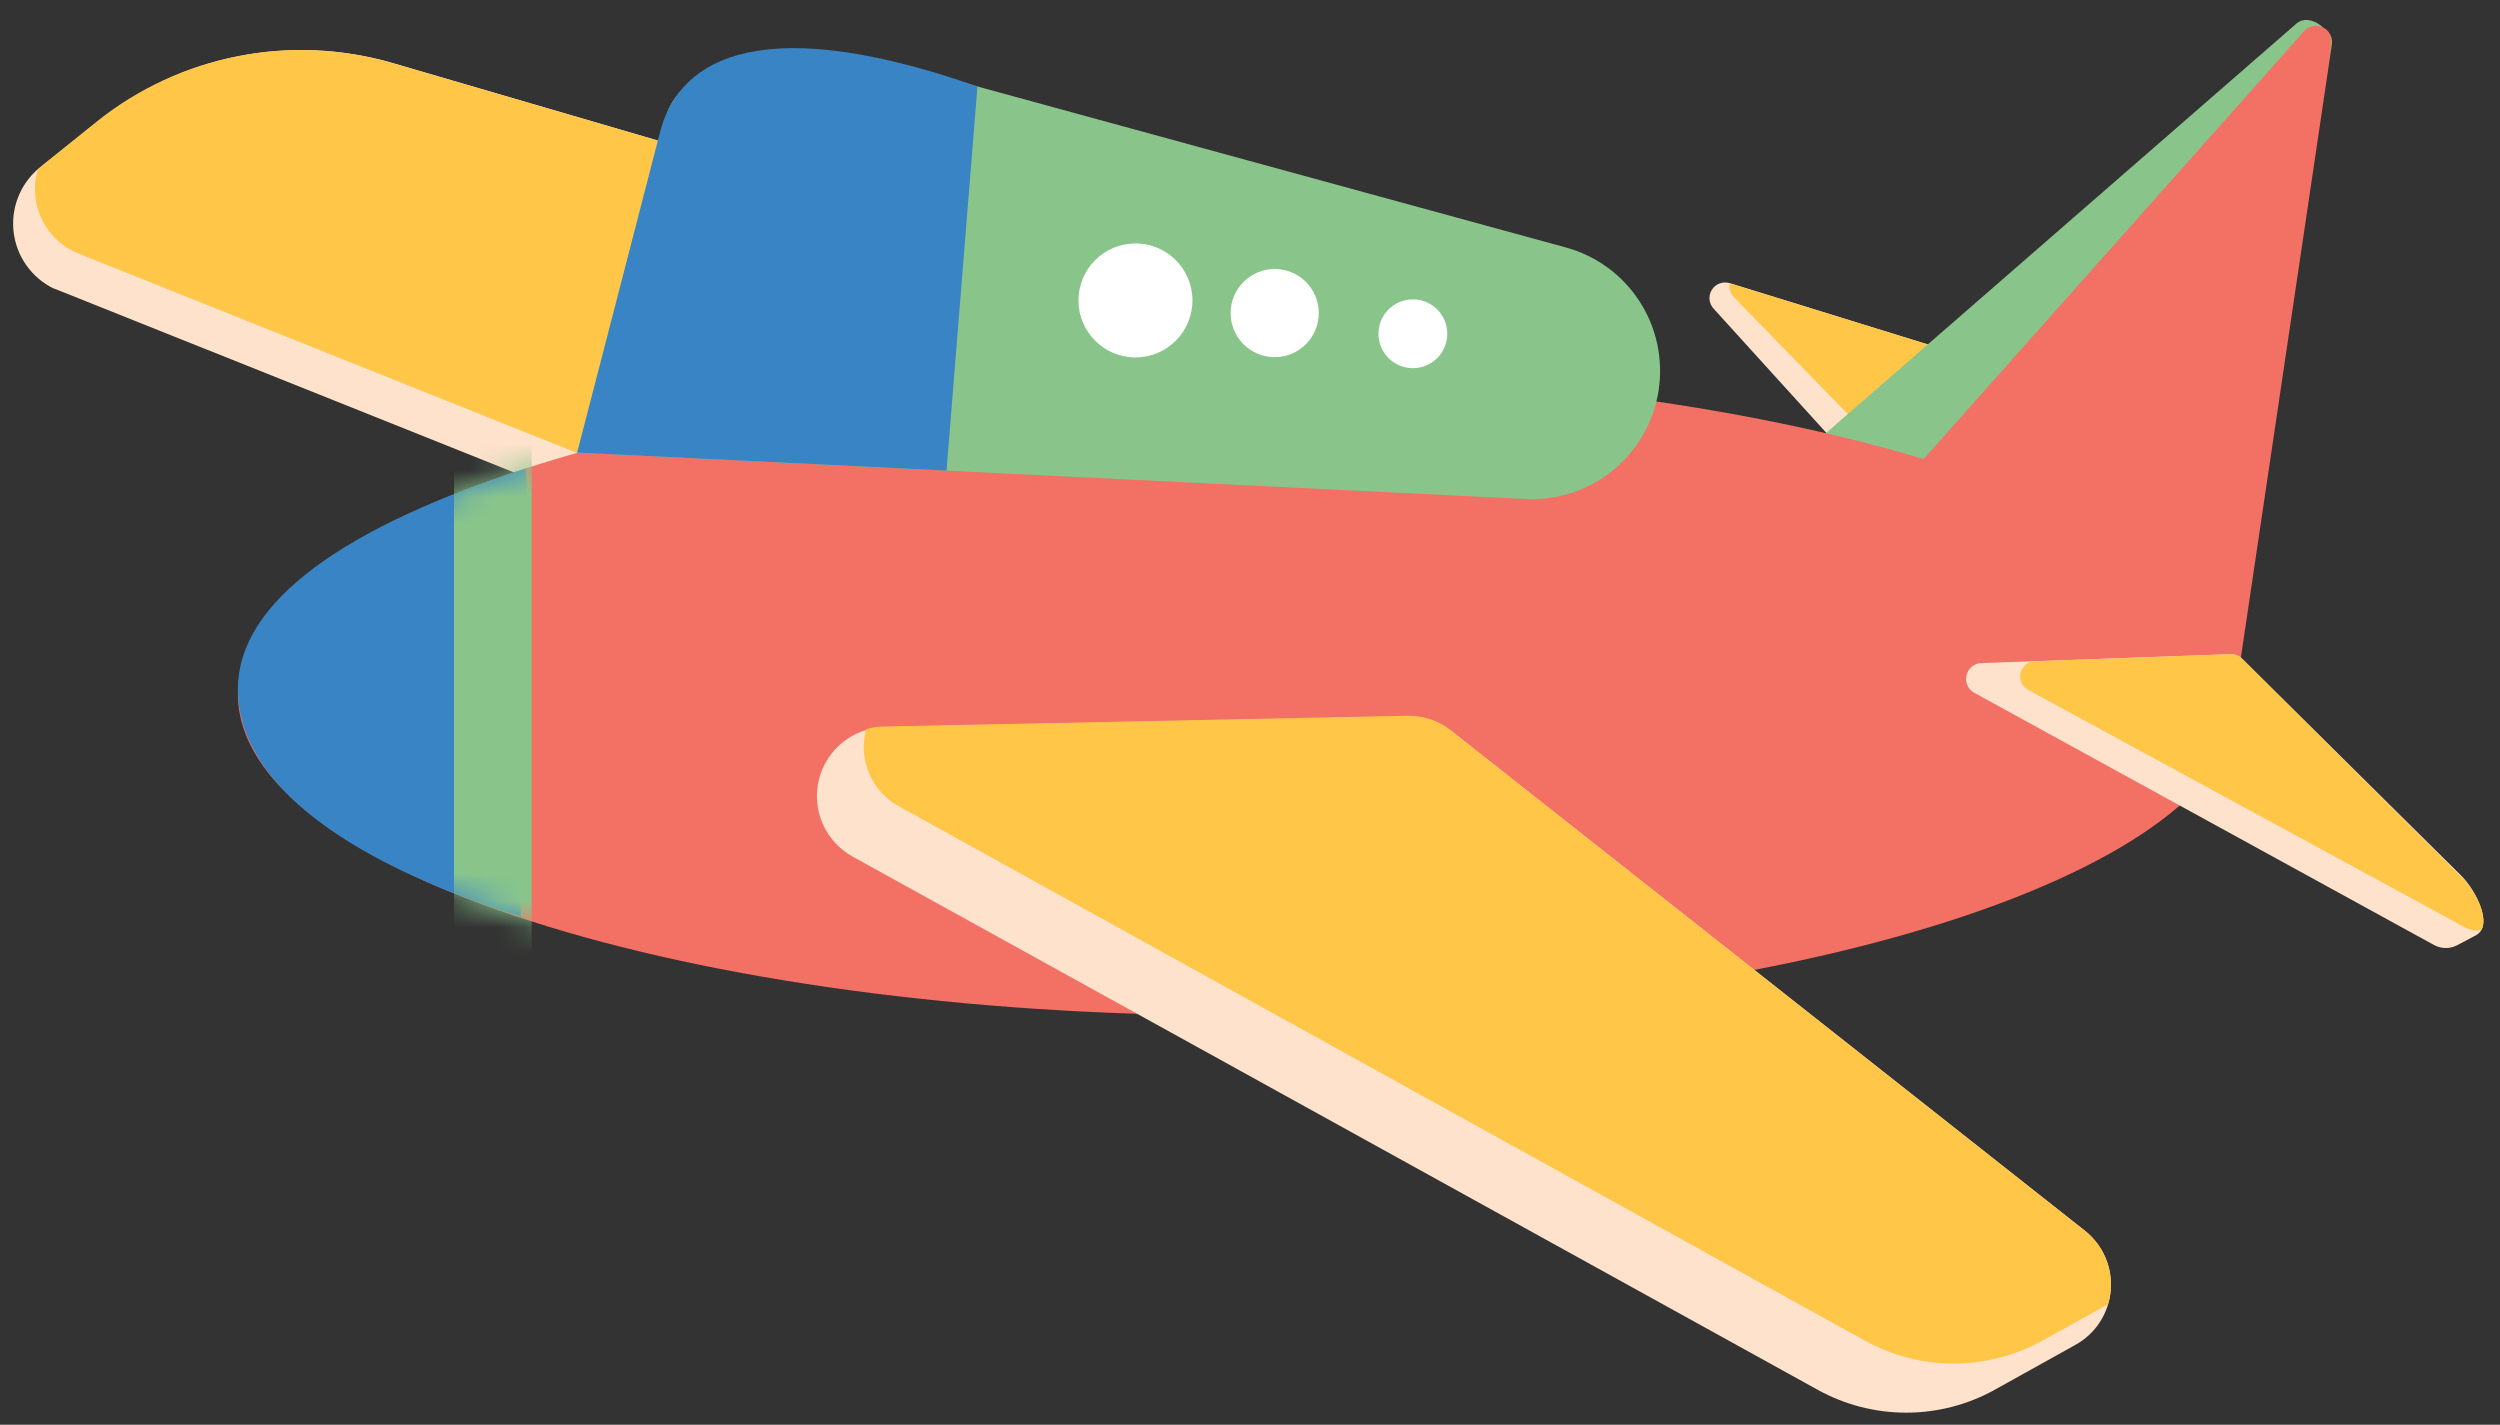
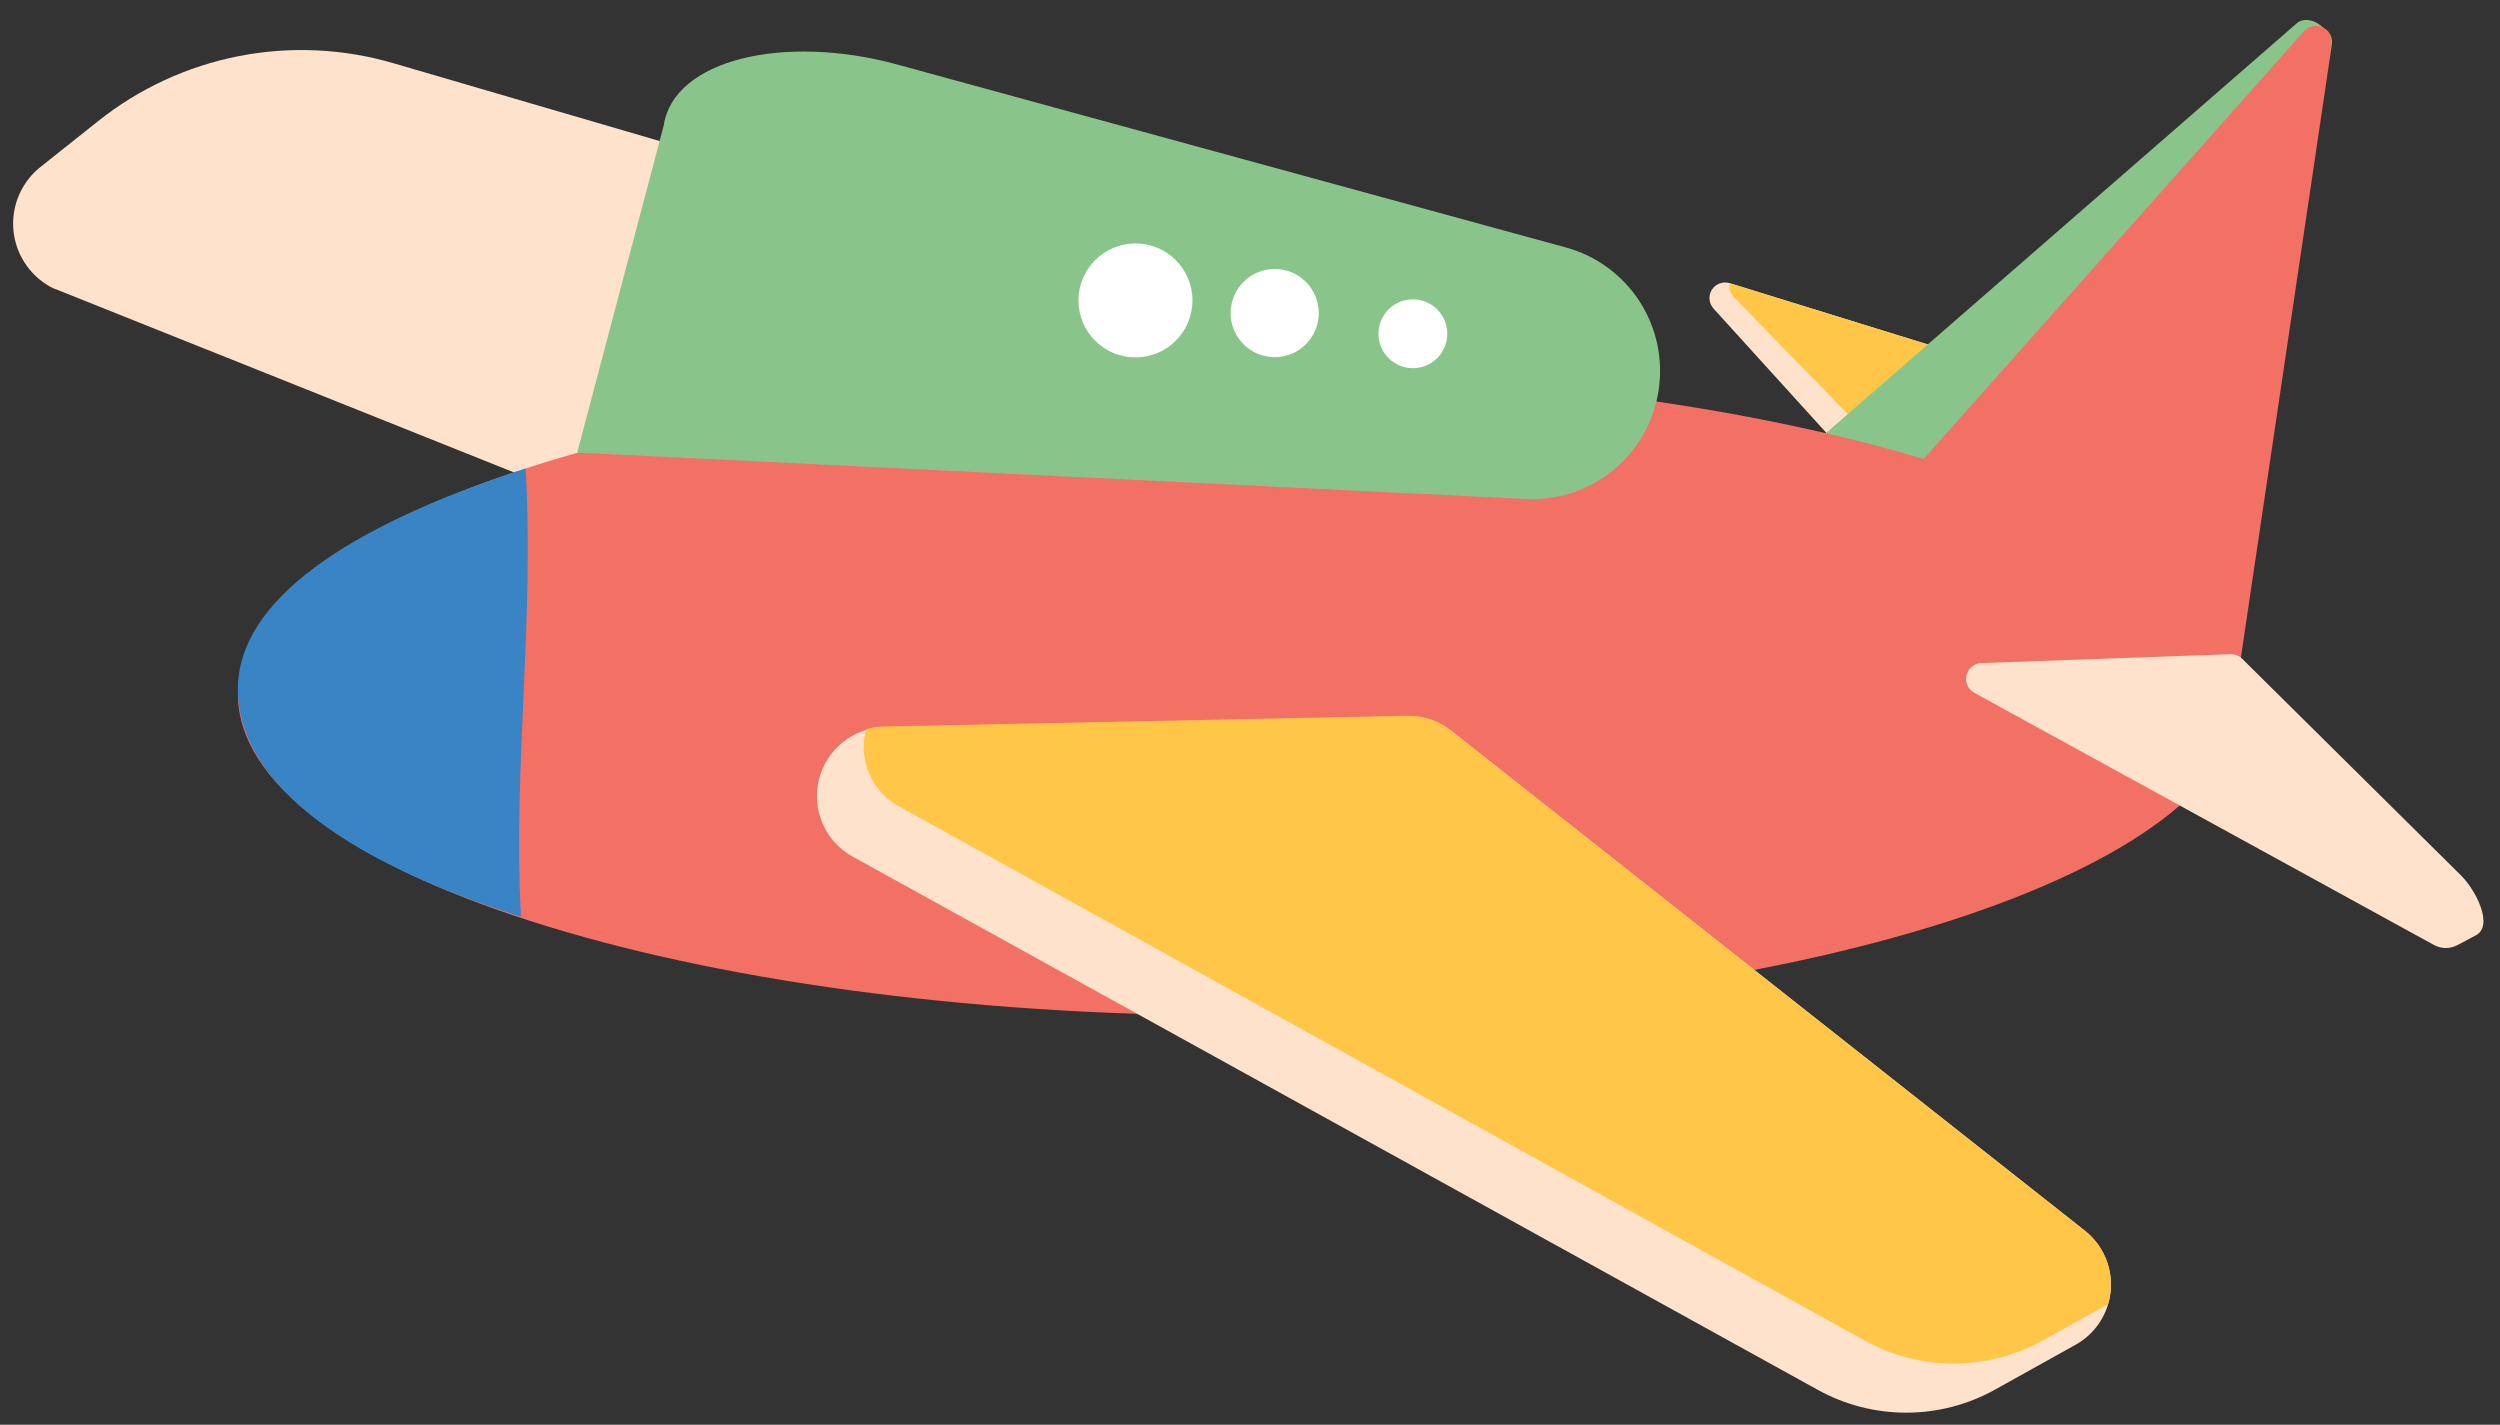
<svg xmlns="http://www.w3.org/2000/svg" width="93" height="53" viewBox="0 0 93 53" fill="none">
  <rect x="0" y="0" width="93" height="53" fill="#333333" stroke="none" />
  <path d="M64.35 10.536L73.21 13.276C73.284 13.3 73.353 13.339 73.412 13.39C73.47 13.442 73.517 13.505 73.55 13.576L78.63 23.776C78.711 23.935 78.754 24.111 78.753 24.29C78.753 24.468 78.71 24.644 78.628 24.803C78.545 24.961 78.427 25.098 78.281 25.201C78.135 25.304 77.967 25.371 77.79 25.396L77.03 25.506C76.88 25.531 76.726 25.518 76.583 25.467C76.439 25.416 76.311 25.33 76.21 25.216L63.75 11.486C63.662 11.393 63.607 11.272 63.594 11.144C63.582 11.016 63.613 10.887 63.681 10.778C63.75 10.67 63.853 10.587 63.974 10.543C64.095 10.499 64.227 10.497 64.35 10.536Z" fill="#FEE2CC" />
  <path d="M73.55 13.576C73.517 13.505 73.47 13.442 73.412 13.39C73.353 13.339 73.284 13.3 73.21 13.276L64.35 10.536C64.329 10.629 64.332 10.725 64.358 10.816C64.384 10.906 64.433 10.989 64.5 11.056L77.44 24.326C77.543 24.435 77.673 24.516 77.816 24.562C77.96 24.607 78.112 24.616 78.26 24.586L78.75 24.496C78.809 24.247 78.777 23.984 78.66 23.756L73.55 13.576Z" fill="#FFC648" />
  <path d="M67.16 16.776L85.44 0.866C85.9 0.476 86.8 1.086 86.61 1.666L78.61 25.496L67.16 16.776Z" fill="#89C58B" />
  <path d="M28.81 6.496L23.65 19.386L2.12 10.776C2.025 10.748 1.934 10.708 1.85 10.656C1.463 10.437 1.137 10.124 0.9 9.747C0.663 9.371 0.524 8.941 0.494 8.497C0.465 8.053 0.545 7.609 0.73 7.204C0.914 6.799 1.196 6.446 1.55 6.176L3.65 4.506C5.176 3.291 6.972 2.461 8.887 2.087C10.802 1.713 12.778 1.805 14.65 2.356L28.81 6.496Z" fill="#FEE2CC" />
-   <path d="M28.811 6.496L14.621 2.356C12.749 1.805 10.773 1.713 8.858 2.087C6.944 2.461 5.147 3.291 3.621 4.506L1.551 6.176L1.401 6.316C1.238 6.885 1.275 7.492 1.504 8.038C1.733 8.583 2.141 9.034 2.661 9.316L2.931 9.436L24.231 17.956L28.811 6.496Z" fill="#FFC648" />
  <path d="M46.12 37.776C66.703 37.776 83.39 32.422 83.39 25.816C83.39 19.211 66.703 13.856 46.12 13.856C25.536 13.856 8.85 19.211 8.85 25.816C8.85 32.422 25.536 37.776 46.12 37.776Z" fill="#F37065" />
  <path d="M8.85 25.636C8.85 28.966 12.52 31.936 19.38 34.106C19.08 28.556 19.89 22.956 19.55 17.426C12.89 19.586 8.85 22.356 8.85 25.636Z" fill="#3984C5" />
  <mask id="mask0_1901_618" style="mask-type:luminance" maskUnits="userSpaceOnUse" x="8" y="13" width="76" height="25">
    <path d="M46.12 37.776C66.703 37.776 83.39 32.422 83.39 25.816C83.39 19.211 66.703 13.856 46.12 13.856C25.536 13.856 8.85 19.211 8.85 25.816C8.85 32.422 25.536 37.776 46.12 37.776Z" fill="white" />
  </mask>
  <g mask="url(#mask0_1901_618)">
-     <path d="M19.779 12.786H16.889V39.606H19.779V12.786Z" fill="#89C58B" />
-   </g>
+     </g>
  <path d="M32.89 27.046L52.36 26.646C52.955 26.628 53.537 26.823 54 27.196L77.55 45.776C77.882 46.037 78.144 46.376 78.313 46.763C78.482 47.149 78.553 47.572 78.519 47.992C78.486 48.413 78.349 48.819 78.12 49.174C77.892 49.529 77.579 49.821 77.21 50.026L74.21 51.696C73.201 52.257 72.065 52.551 70.91 52.551C69.756 52.551 68.62 52.257 67.61 51.696L31.7 31.856C31.21 31.581 30.823 31.152 30.6 30.636C30.377 30.119 30.329 29.544 30.464 28.998C30.599 28.452 30.91 27.965 31.348 27.613C31.786 27.26 32.328 27.061 32.89 27.046Z" fill="#FEE2CC" />
  <path d="M77.55 45.776L53.971 27.176C53.507 26.803 52.925 26.608 52.331 26.626L32.861 27.026C32.643 27.028 32.428 27.061 32.221 27.126C32.07 27.676 32.11 28.26 32.336 28.784C32.561 29.307 32.958 29.738 33.461 30.006L69.38 49.876C70.39 50.432 71.523 50.724 72.675 50.724C73.828 50.724 74.961 50.432 75.971 49.876L78.421 48.516C78.568 48.025 78.564 47.501 78.408 47.012C78.253 46.523 77.954 46.093 77.55 45.776Z" fill="#FFC648" />
  <path d="M70.42 18.356L85.75 1.116C85.84 1.034 85.953 0.982 86.074 0.966C86.195 0.949 86.318 0.97 86.426 1.026C86.535 1.081 86.624 1.168 86.682 1.276C86.74 1.383 86.763 1.505 86.75 1.626L83.05 26.556L70.42 18.356Z" fill="url(#paint0_linear_1901_618)" />
  <path d="M73.699 24.666L82.969 24.336C83.048 24.332 83.127 24.344 83.201 24.372C83.275 24.399 83.342 24.442 83.399 24.496L91.549 32.566C92.099 33.106 92.779 34.436 92.099 34.796L91.419 35.156C91.285 35.228 91.136 35.266 90.984 35.266C90.832 35.266 90.683 35.228 90.549 35.156L73.449 25.776C73.335 25.715 73.244 25.619 73.19 25.501C73.136 25.384 73.123 25.252 73.151 25.126C73.18 25 73.249 24.887 73.347 24.804C73.447 24.721 73.57 24.672 73.699 24.666Z" fill="#FEE2CC" />
-   <path d="M83.4 24.496C83.343 24.442 83.275 24.399 83.201 24.372C83.127 24.344 83.048 24.332 82.969 24.336L75.6 24.606C75.485 24.631 75.381 24.689 75.302 24.775C75.222 24.86 75.17 24.968 75.154 25.084C75.138 25.2 75.157 25.317 75.21 25.422C75.263 25.526 75.347 25.611 75.45 25.666L91.73 34.516C91.906 34.602 92.105 34.633 92.299 34.606C92.6 34.106 92.029 33.036 91.549 32.606L83.4 24.496Z" fill="#FFC648" />
  <path d="M56.831 18.566L21.471 16.836L24.691 4.666C25.061 2.206 29.181 1.256 33.361 2.396L58.251 9.206C59.377 9.514 60.351 10.225 60.987 11.204C61.623 12.183 61.877 13.362 61.701 14.516C61.527 15.671 60.935 16.722 60.037 17.469C59.139 18.216 57.998 18.606 56.831 18.566Z" fill="#89C58B" />
-   <path d="M36.361 3.216L35.211 17.506L21.471 16.836L24.551 4.926C25.151 2.556 27.711 0.196 36.361 3.216Z" fill="#3884C5" />
  <path d="M42.239 13.296C43.41 13.296 44.359 12.347 44.359 11.176C44.359 10.005 43.41 9.056 42.239 9.056C41.068 9.056 40.119 10.005 40.119 11.176C40.119 12.347 41.068 13.296 42.239 13.296Z" fill="white" />
  <path d="M47.419 13.286C48.325 13.286 49.059 12.552 49.059 11.646C49.059 10.741 48.325 10.006 47.419 10.006C46.514 10.006 45.779 10.741 45.779 11.646C45.779 12.552 46.514 13.286 47.419 13.286Z" fill="white" />
  <path d="M52.559 13.696C53.266 13.696 53.839 13.123 53.839 12.416C53.839 11.709 53.266 11.136 52.559 11.136C51.852 11.136 51.279 11.709 51.279 12.416C51.279 13.123 51.852 13.696 52.559 13.696Z" fill="white" />
  <defs>
    <linearGradient id="paint0_linear_1901_618" x1="70.42" y1="13.736" x2="86.8" y2="13.736" gradientUnits="userSpaceOnUse">
      <stop offset="0.99" stop-color="#F37065" />
      <stop offset="1" stop-color="#99BA5F" />
    </linearGradient>
  </defs>
</svg>